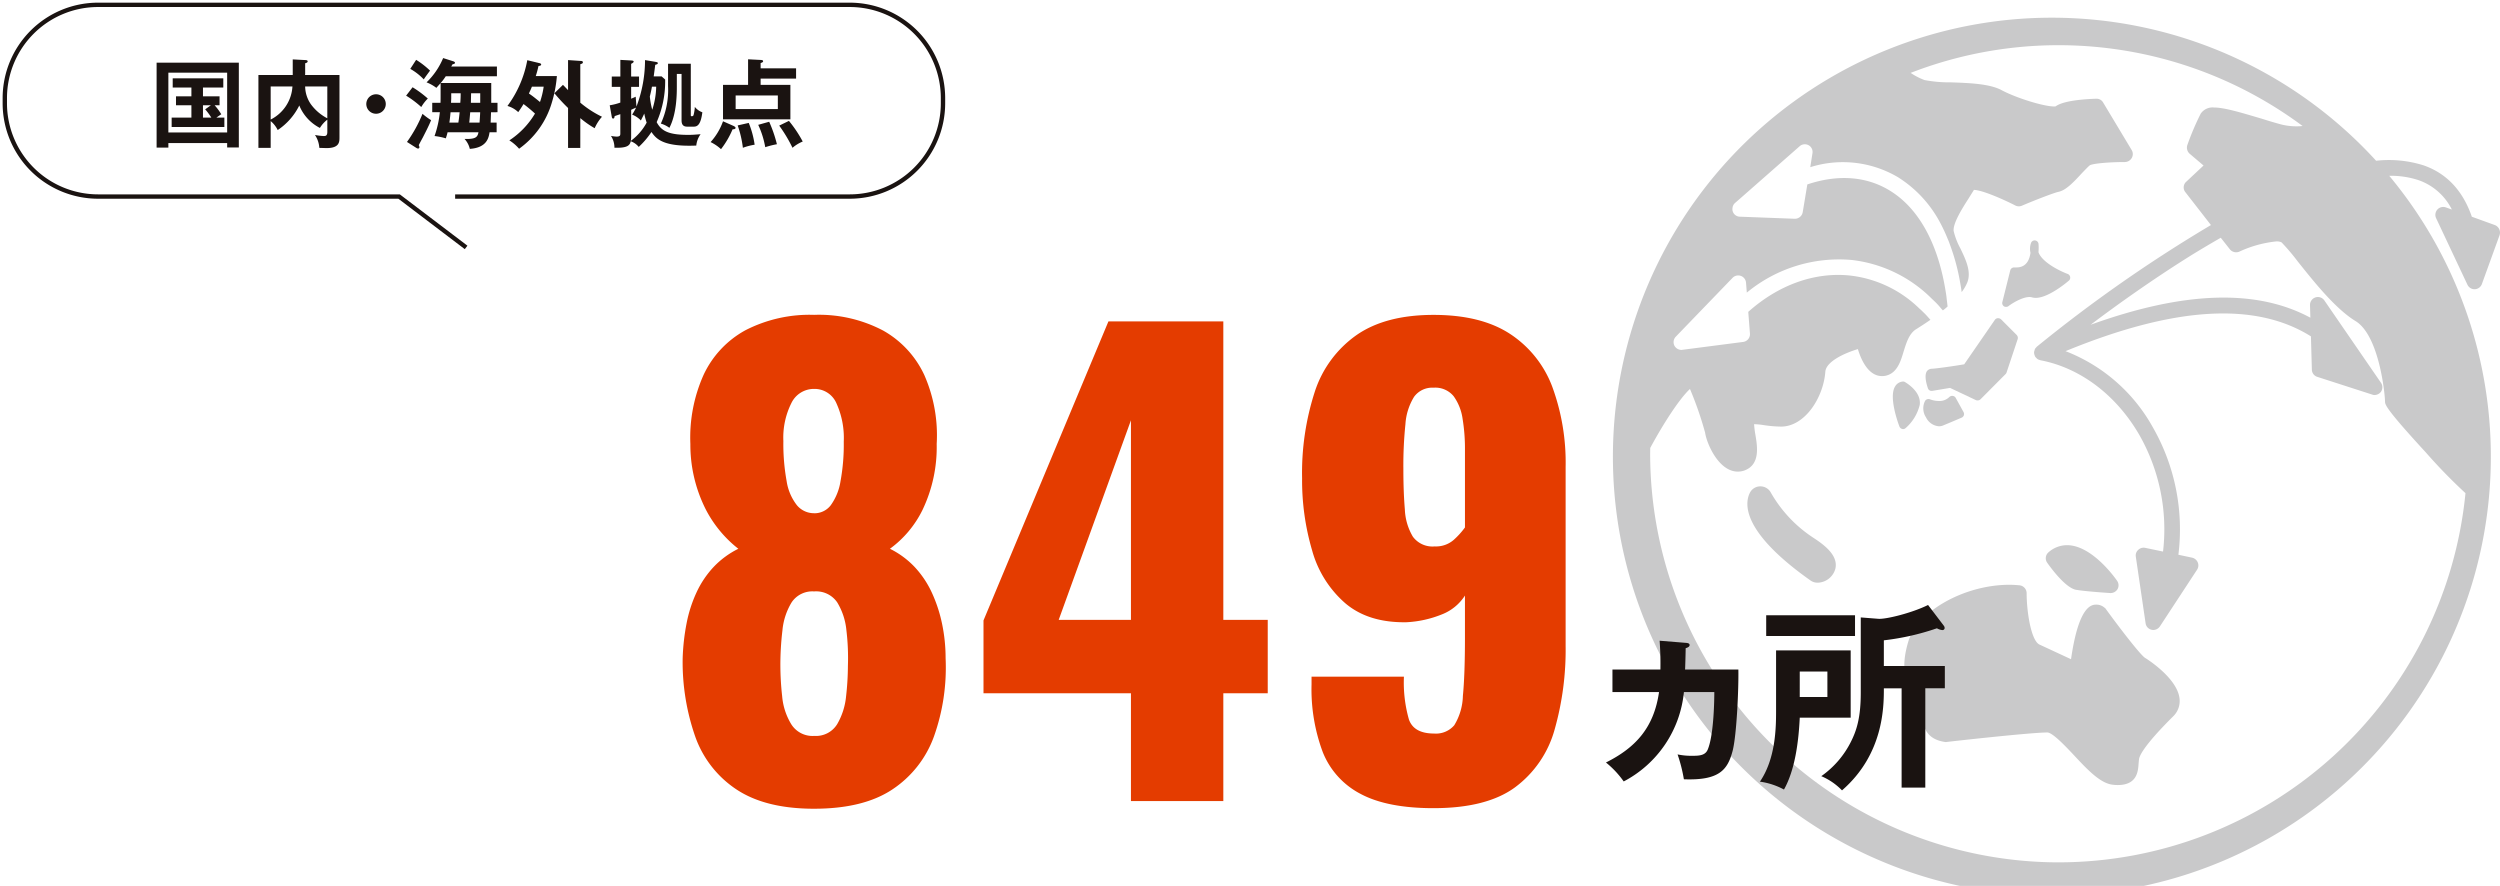
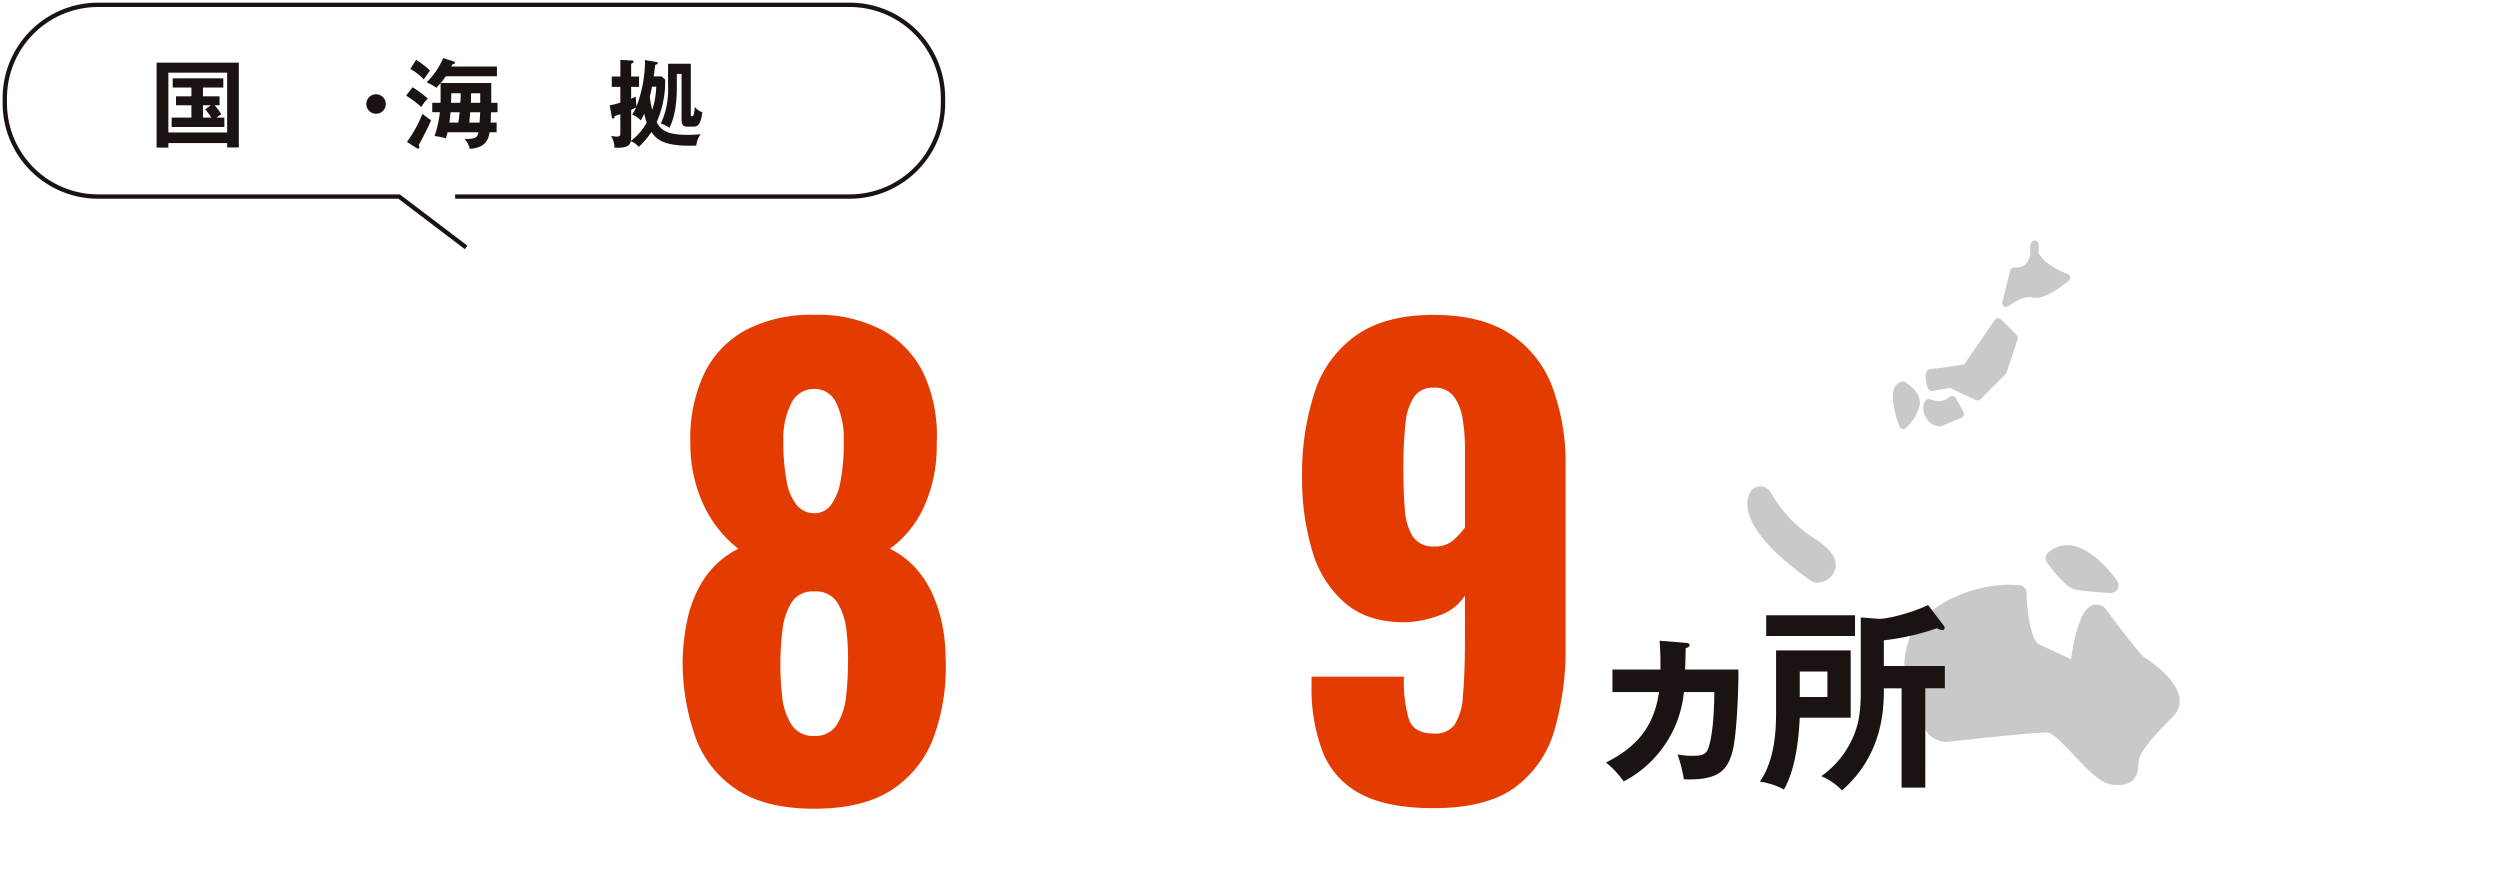
<svg xmlns="http://www.w3.org/2000/svg" width="420.61" height="149.043" viewBox="0 0 420.61 149.043">
  <defs>
    <clipPath id="clip-path">
      <rect id="長方形_1570" data-name="長方形 1570" width="420.61" height="149.043" fill="none" />
    </clipPath>
  </defs>
  <g id="グループ_3279" data-name="グループ 3279" transform="translate(0 0)">
    <g id="グループ_3278" data-name="グループ 3278" transform="translate(0 0)" clip-path="url(#clip-path)">
      <path id="パス_2836" data-name="パス 2836" d="M77.974,41.178,66.7,32.621H16.019A15.7,15.7,0,0,1,.366,16.968V16.02A15.7,15.7,0,0,1,16.019.367H142.557A15.7,15.7,0,0,1,158.21,16.02v.948a15.7,15.7,0,0,1-15.653,15.653H76.13" transform="translate(0.444 0.447)" fill="none" stroke="#1a1311" stroke-miterlimit="10" stroke-width="0.733" />
      <path id="パス_2837" data-name="パス 2837" d="M13.88,18.288v.762H11.9V4.763H25.734V19.032H23.77v-.744ZM23.77,6.448H13.878V16.5H23.77ZM19.7,10.422h2.79v1.51h-.828a9.658,9.658,0,0,1,1.118,1.508c-.131.08-.549.374-.826.567H23.3v1.572H14.432V14.007h3.323V11.932H15.162v-1.51h2.593V8.947H14.609V7.391h8.513V8.947H19.7Zm1.328,1.51H19.7v2.075h1.41a10.367,10.367,0,0,0-1.038-1.395Z" transform="translate(14.448 5.783)" fill="#1a1311" />
-       <path id="パス_2838" data-name="パス 2838" d="M33.275,7.14V17.617c0,.779,0,1.818-2.19,1.818-.049,0-1.069-.035-1.2-.035a4.407,4.407,0,0,0-.731-2.17,10.8,10.8,0,0,0,1.477.177c.259,0,.6,0,.6-.682V14.65a5.084,5.084,0,0,0-1.249,1.393,7.375,7.375,0,0,1-3.469-3.779A10.605,10.605,0,0,1,22.881,16.4,4.513,4.513,0,0,0,21.7,14.893V19.4H19.637V7.14h5.774V4.514l2.156.113c.08,0,.354.018.354.213,0,.177-.177.259-.418.323V6.945c0,.051-.018.146-.018.195ZM21.7,14.634A6.665,6.665,0,0,0,25.362,9.07H21.7ZM27.5,9.07a5.366,5.366,0,0,0,.972,3,7.97,7.97,0,0,0,2.756,2.353V9.07Z" transform="translate(23.84 5.481)" fill="#1a1311" />
      <path id="パス_2839" data-name="パス 2839" d="M31.112,8.8a1.638,1.638,0,1,1-1.638-1.638A1.635,1.635,0,0,1,31.112,8.8" transform="translate(33.792 8.7)" fill="#1a1311" />
      <path id="パス_2840" data-name="パス 2840" d="M33.407,12.649a16.452,16.452,0,0,0-2.546-1.911l1.087-1.413a17.788,17.788,0,0,1,2.562,1.9,6.842,6.842,0,0,0-1.1,1.428m.277,5.094c-.113.208-.618,1.131-.7,1.326a1.143,1.143,0,0,1,.113.325.243.243,0,0,1-.213.244.641.641,0,0,1-.306-.115l-1.574-1a22.529,22.529,0,0,0,2.61-4.734,11.177,11.177,0,0,0,1.446,1.067c-.359.925-1.074,2.287-1.379,2.889M33.83,8a9.688,9.688,0,0,0-2.269-1.769l.987-1.521a14.072,14.072,0,0,1,2.336,1.815C34.592,6.926,34.1,7.575,33.83,8m11.316,5.531c-.046,1.2-.046,1.328-.064,1.736h1.007V16.9H44.9c-.146.89-.421,2.595-3.325,2.79a3.645,3.645,0,0,0-.89-1.672c1.977.064,2.187-.356,2.351-1.118H37.835c-.113.485-.213.762-.292,1.021a10.807,10.807,0,0,0-1.9-.39,17.259,17.259,0,0,0,.892-4.005h-1.28v-1.59h1.39c.018-.469.018-.7.018-1.1V8.626c-.146.166-.616.684-.713.8A6.772,6.772,0,0,0,34.3,8.5a12.243,12.243,0,0,0,2.79-4.087l1.685.536c.115.033.31.131.31.261,0,.162-.228.21-.423.259-.066.128-.177.306-.21.372h7.687V7.477h-8.61a9.293,9.293,0,0,1-.861,1.136h8.515v3.323h1.054v1.59Zm-6.81,0c-.064.68-.1,1.054-.195,1.736h1.51c.1-.649.146-1.038.213-1.736Zm.115-3.195v.89c0,.1-.033.6-.033.715h1.556c.049-.567.066-1.005.066-1.605Zm3.193,3.195c-.111,1.313-.128,1.459-.159,1.736h1.734c.033-.487.082-1.169.1-1.736Zm1.687-3.195H41.792c-.018.844-.018.941-.033,1.605H43.33Z" transform="translate(37.466 5.356)" fill="#1a1311" />
-       <path id="パス_2841" data-name="パス 2841" d="M43.974,5.085c.082.015.259.1.259.21,0,.177-.128.21-.454.275a15.335,15.335,0,0,1-.454,1.687h3.553A21,21,0,0,1,46,11.814a14.58,14.58,0,0,1-5.48,7.669,7.357,7.357,0,0,0-1.638-1.408,13.915,13.915,0,0,0,4.313-4.51,23.371,23.371,0,0,0-1.928-1.605c-.423.713-.746,1.149-.892,1.362a4.39,4.39,0,0,0-1.815-1.038,18.587,18.587,0,0,0,3.339-7.7Zm-1.3,3.956c-.144.387-.354.81-.5,1.149.631.438.826.585,1.862,1.428a13.689,13.689,0,0,0,.62-2.577Zm8.143,10.3H48.759V12.626a30.689,30.689,0,0,1-2.3-2.482L47.9,8.734c.208.21.275.275.857.89V4.565l2.174.148c.113,0,.323.029.323.224s-.177.244-.436.325v6.469A17.343,17.343,0,0,0,54.466,14.1a7.245,7.245,0,0,0-1.231,1.928,15.759,15.759,0,0,1-2.415-1.7Z" transform="translate(46.814 5.543)" fill="#1a1311" />
      <path id="パス_2842" data-name="パス 2842" d="M55.058,7.324l.6.534a17.079,17.079,0,0,1-1.428,7.167c.8,1.541,2.11,2.141,5.3,2.141.68,0,1.087-.031,2.09-.113a3.961,3.961,0,0,0-.728,1.913c-5.482.228-6.713-1.069-7.539-2.285a13.915,13.915,0,0,1-2.141,2.513,3.122,3.122,0,0,0-1.346-.956c-.146.7-.569,1.167-2.741,1.087a3.638,3.638,0,0,0-.582-1.982,6.029,6.029,0,0,0,.937.115c.635,0,.635-.244.635-.569V13.681c-.31.113-.569.195-.959.325-.015.208-.064.418-.259.418-.162,0-.21-.195-.244-.418l-.323-1.818a9.665,9.665,0,0,0,1.784-.454V9.091H46.676V7.355h1.444V4.55l1.815.1c.226.018.421.033.421.195,0,.128-.195.259-.421.372V7.355h1.328V9.091H49.935v1.995c.454-.195.569-.244.764-.341l.128,1.669a22.086,22.086,0,0,0,1.444-7.831l1.815.306c.144.035.339.066.339.195,0,.179-.177.23-.436.294-.049.372-.1.808-.259,1.946ZM49.935,17.6a3.471,3.471,0,0,1-.064.582,9.345,9.345,0,0,0,2.675-3.077,10.878,10.878,0,0,1-.405-1.528c-.179.407-.31.649-.569,1.167A4.108,4.108,0,0,0,50.1,13.76a9.426,9.426,0,0,0,.666-1.182c-.407.177-.633.275-.828.372Zm3.5-8.546c-.115.649-.195,1.005-.356,1.654a13.98,13.98,0,0,0,.405,2.238,13.148,13.148,0,0,0,.664-3.892Zm6.536,4.718c0,.213.015.259.144.259.246,0,.292-.113.325-.21a6.669,6.669,0,0,0,.21-1.362,2.8,2.8,0,0,0,1.266.908c-.259,2.026-.795,2.415-1.428,2.415H59.34c-.923,0-.923-.762-.923-1.149V6.917h-.795V8.976c0,1.218,0,4.59-1.251,7.005a4.654,4.654,0,0,0-1.441-.713A13.454,13.454,0,0,0,56.145,8.96V5.2h3.828Z" transform="translate(56.251 5.525)" fill="#1a1311" />
-       <path id="パス_2843" data-name="パス 2843" d="M57.824,15.7c.146.064.374.195.374.339,0,.23-.359.246-.5.246a14.785,14.785,0,0,1-1.946,3.339A7.259,7.259,0,0,0,54,18.434a10.449,10.449,0,0,0,2.09-3.5ZM68.382,6.031V7.75H62.416V8.806h5.008v5.8H56.088v-5.8h4.218v-4.3l2.221.113c.179.018.308.064.308.23,0,.1-.113.195-.418.288v.894ZM58.213,12.875h7.1V10.588h-7.1Zm2.205,2.334a15.288,15.288,0,0,1,.99,3.666,10.557,10.557,0,0,0-1.977.518,17.4,17.4,0,0,0-.877-3.762Zm3.438-.195a22.47,22.47,0,0,1,1.3,3.779,14.624,14.624,0,0,0-1.962.5,14.966,14.966,0,0,0-1.184-3.762Zm3.323-.146a20.826,20.826,0,0,1,2.32,3.472,6.315,6.315,0,0,0-1.72,1.054,24.171,24.171,0,0,0-2.236-3.731Z" transform="translate(65.554 5.471)" fill="#1a1311" />
      <path id="パス_2844" data-name="パス 2844" d="M143.792,45.547a22.19,22.19,0,0,1-7.045-7.51,1.992,1.992,0,0,0-1.754-1.078,1.955,1.955,0,0,0-1.76,1.032c-.881,1.665-1.676,6.441,10.191,14.816a1.994,1.994,0,0,0,1.156.356,2.8,2.8,0,0,0,.3-.015,3.172,3.172,0,0,0,2.708-2.336c.489-2.154-1.649-3.886-3.8-5.265" transform="translate(161.202 44.868)" fill="#c9c9ca" />
      <path id="パス_2845" data-name="パス 2845" d="M185.187,56.717c-.753-.5-3.976-4.632-6.551-8.176a.79.79,0,0,0-.261-.266,2.064,2.064,0,0,0-1.337-.5c-.748,0-2.965,0-4.282,9.184-1.446-.671-3.56-1.658-5.311-2.464-1.4-.666-2.152-5.446-2.159-8.655a1.337,1.337,0,0,0-1.207-1.317c-.58-.051-1.145-.086-1.709-.086-7.572,0-15.5,4.475-17,9.576-1.426,4.831-.312,6.844,1.216,9.649l.23.412a9.117,9.117,0,0,1,.808,2.575c.321,1.649.733,3.748,3.881,4.227a.944.944,0,0,0,.334.009c.148-.035,14.092-1.6,16.924-1.6.886,0,3.084,2.334,4.537,3.881,2.28,2.442,4.448,4.738,6.551,4.917a5.943,5.943,0,0,0,.768.046c3.255,0,3.416-2.311,3.5-3.565.027-.259.042-.52.082-.815.075-.525.795-2.269,5.763-7.2a3.576,3.576,0,0,0,1.043-3.018c-.436-3.534-5.779-6.793-5.818-6.813" transform="translate(175.682 53.95)" fill="#c9c9ca" />
      <path id="パス_2846" data-name="パス 2846" d="M160.52,48.927c1.384.259,5.345.529,5.783.556h.066a1.361,1.361,0,0,0,1.171-.673,1.313,1.313,0,0,0-.086-1.395c-.418-.611-4.286-5.987-8.42-5.987a4.69,4.69,0,0,0-3.117,1.2,1.317,1.317,0,0,0-.213,1.762c1.109,1.552,3.212,4.2,4.815,4.541" transform="translate(188.73 50.295)" fill="#c9c9ca" />
      <path id="パス_2847" data-name="パス 2847" d="M152.807,29.445a.632.632,0,0,0,.407-.126c.607-.48,2.743-1.809,3.945-1.472a2.135,2.135,0,0,0,.647.086c2.123,0,5.214-2.6,5.551-2.892a.631.631,0,0,0,.228-.611.665.665,0,0,0-.4-.514c-1.191-.434-4.317-1.924-4.933-3.662a8.654,8.654,0,0,0,.011-1.368.653.653,0,0,0-1.278-.153,2.914,2.914,0,0,0-.077,1.618c-.337,2.464-1.924,2.464-2.46,2.464-.08,0-.166,0-.268,0a.665.665,0,0,0-.677.5l-1.335,5.351a.665.665,0,0,0,.29.7.673.673,0,0,0,.352.082" transform="translate(184.708 22.181)" fill="#c9c9ca" />
      <path id="パス_2848" data-name="パス 2848" d="M147.446,36.405l2.993-.5,4.353,2.057a.77.77,0,0,0,.281.051.7.7,0,0,0,.478-.179l4.251-4.271a.663.663,0,0,0,.153-.266l1.862-5.588a.724.724,0,0,0-.146-.689l-2.663-2.668a.771.771,0,0,0-.54-.173.661.661,0,0,0-.478.263l-5.168,7.494c-1.959.337-4.959.748-5.489.748a1.074,1.074,0,0,0-.777.4c-.474.693-.113,2.083.157,2.872a.643.643,0,0,0,.733.443" transform="translate(177.642 29.357)" fill="#c9c9ca" />
      <path id="パス_2849" data-name="パス 2849" d="M148.752,35.2a1.92,1.92,0,0,0,.651-.106c1.324-.54,3.208-1.351,3.208-1.351a.7.7,0,0,0,.372-.4.675.675,0,0,0-.055-.534L151.6,30.4a.639.639,0,0,0-.478-.31.7.7,0,0,0-.56.157,2.344,2.344,0,0,1-1.791.693,4.182,4.182,0,0,1-1.477-.277.678.678,0,0,0-.835.261,2.739,2.739,0,0,0,.153,2.77,2.642,2.642,0,0,0,2.143,1.5" transform="translate(177.426 36.523)" fill="#c9c9ca" />
      <path id="パス_2850" data-name="パス 2850" d="M148.361,32.939c.325-2.272-2.373-3.784-2.484-3.859a.581.581,0,0,0-.392-.082,1.659,1.659,0,0,0-1.269.826c-1.063,1.72.412,5.909.728,6.731a.691.691,0,0,0,.458.416.421.421,0,0,0,.148.027.626.626,0,0,0,.427-.159,7.559,7.559,0,0,0,2.382-3.9" transform="translate(174.62 35.196)" fill="#c9c9ca" />
-       <path id="パス_2851" data-name="パス 2851" d="M260.03,33.245a1.339,1.339,0,0,0-.228,1.466L265.072,45.9a1.317,1.317,0,0,0,1.2.764h.051a1.332,1.332,0,0,0,1.18-.872l2.973-8.216a1.36,1.36,0,0,0-.8-1.711l-3.863-1.4c-1.5-4.357-4.207-7.28-8.11-8.639a19.383,19.383,0,0,0-7.995-.779,73.854,73.854,0,1,0,2.21,2.535,14.892,14.892,0,0,1,4.92.728,9.9,9.9,0,0,1,5.615,4.948l-1.012-.361a1.336,1.336,0,0,0-1.413.345M196.311,143.091A68.828,68.828,0,0,1,127.57,74.35c0-.345.011-.655.015-.987,2.236-4.153,4.964-8.338,6.684-9.917a58.773,58.773,0,0,1,2.546,7.342c.266,1.846,2.287,6.562,5.513,6.562a3.364,3.364,0,0,0,1.01-.159c2.8-.952,2.28-4.063,1.928-6.108a15.65,15.65,0,0,1-.208-1.711,11.378,11.378,0,0,1,1.583.148,20.959,20.959,0,0,0,2.953.255c4,0,7.123-4.866,7.448-9.219.113-1.716,3.208-3.142,5.478-3.819.54,1.8,1.762,4.541,4.054,4.541a2.725,2.725,0,0,0,.631-.062c1.9-.432,2.5-2.356,3.009-4.072.474-1.517.952-3.091,2.183-3.8.627-.4,1.452-.923,2.327-1.534-.286-.319-.585-.662-.89-.983-.321-.3-.638-.64-.959-.906a19.873,19.873,0,0,0-11.632-5.555c-5.962-.64-12.071,1.554-17.167,6.106l.286,3.675a1.316,1.316,0,0,1-1.151,1.384l-10.218,1.324a.558.558,0,0,1-.162.02,1.351,1.351,0,0,1-1.182-.722,1.328,1.328,0,0,1,.23-1.5l9.56-9.908a1.319,1.319,0,0,1,2.261.81l.133,1.678a24.348,24.348,0,0,1,17.7-5.486,22.7,22.7,0,0,1,13.481,6.571c.317.3.642.591.952.937.286.3.56.673.857.968a9.093,9.093,0,0,0,.788-.655c-.055-.536-.133-1.085-.184-1.61-.071-.54-.168-1.1-.259-1.63-1.34-7.632-4.525-13.359-9.266-16.251-3.972-2.444-8.807-2.754-13.889-1.043L153.24,33.7a1.338,1.338,0,0,1-1.3,1.109H151.9l-9.239-.35a1.277,1.277,0,0,1-1.187-.866,1.224,1.224,0,0,1-.046-.607,1.252,1.252,0,0,1,.418-.83l.753-.655,10.116-8.889a1.323,1.323,0,0,1,1.517-.173,1.293,1.293,0,0,1,.642,1.373l-.365,2.318a18.238,18.238,0,0,1,14.767,1.694,20.162,20.162,0,0,1,6.945,7.388,27.452,27.452,0,0,1,1.368,2.883c.144.319.277.655.4,1.012a35.341,35.341,0,0,1,1.665,6.038c.117.653.239,1.308.325,2a7.09,7.09,0,0,0,.972-1.685c.669-1.793-.283-3.779-1.2-5.692a11.613,11.613,0,0,1-1.12-2.907c-.137-1.324,1.528-3.925,2.531-5.489.334-.549.651-1.03.881-1.421,1.461.042,5.015,1.625,6.943,2.613a1.305,1.305,0,0,0,1.12.051c1.908-.819,5.269-2.134,6.135-2.331,1.2-.239,2.371-1.4,3.985-3.166.529-.547,1.08-1.127,1.324-1.308.529-.306,3.294-.545,5.907-.545a1.361,1.361,0,0,0,1.145-.693,1.309,1.309,0,0,0-.015-1.32l-4.8-7.993a1.268,1.268,0,0,0-1.167-.646c-2.026.066-5.5.31-6.828,1.282a.775.775,0,0,1-.232.022c-1.809,0-6.425-1.446-8.807-2.719-2.017-1.111-5.489-1.229-8.548-1.339a22.612,22.612,0,0,1-4.461-.383,10.724,10.724,0,0,1-2.347-1.211,68.794,68.794,0,0,1,65.94,8.936,8.589,8.589,0,0,1-1.027.055,10.413,10.413,0,0,1-2.652-.337c-.912-.248-2.017-.569-3.157-.937-3.055-.89-6.206-1.893-8.074-1.893a2.413,2.413,0,0,0-2.234,1.043,45.116,45.116,0,0,0-2.241,5.269,1.372,1.372,0,0,0,.387,1.466l2.336,1.982-2.911,2.728a1.277,1.277,0,0,0-.144,1.762l4.3,5.528a242,242,0,0,0-29.285,20.458.937.937,0,0,0-.137.162.616.616,0,0,0-.142.159,1.085,1.085,0,0,0-.126.345c-.011.046-.031.066-.038.1V57.1a.993.993,0,0,0,.007.5.826.826,0,0,0,.044.137,1.383,1.383,0,0,0,.113.281l.011.015a1.027,1.027,0,0,0,.142.157,1.277,1.277,0,0,0,.215.208.624.624,0,0,0,.146.082,1,1,0,0,0,.306.106c.027.011.035.022.051.027,6.706,1.273,12.755,5.854,16.634,12.545A32.073,32.073,0,0,1,213.859,90.8l-3.009-.627a1.307,1.307,0,0,0-1.171.35,1.258,1.258,0,0,0-.4,1.131l1.649,11.221a1.3,1.3,0,0,0,1.018,1.085,1.394,1.394,0,0,0,.275.035,1.366,1.366,0,0,0,1.1-.587l6.268-9.56a1.3,1.3,0,0,0,.113-1.218,1.359,1.359,0,0,0-.939-.8l-2.32-.494a34.587,34.587,0,0,0-4.328-21.494,28.572,28.572,0,0,0-14.661-12.759c18.292-7.514,31.926-8.358,41.289-2.489l.157,5.626a1.3,1.3,0,0,0,.925,1.191l9.23,2.978a.983.983,0,0,0,.4.077,1.406,1.406,0,0,0,1.058-.531,1.349,1.349,0,0,0,.022-1.521L241,48.548a1.318,1.318,0,0,0-1.492-.509,1.333,1.333,0,0,0-.921,1.315l.06,2.1c-9.011-4.862-21.23-4.494-36.976,1.191,4.439-3.35,10.543-7.714,17.192-11.852,1.61-.983,3.173-1.908,4.711-2.79l1.517,1.924a1.36,1.36,0,0,0,1.572.427A19.477,19.477,0,0,1,232.9,38.62a1.849,1.849,0,0,1,.9.159,35.994,35.994,0,0,1,2.719,3.206c2.668,3.341,6.3,7.937,9.708,10.025,3.972,2.378,4.964,12.193,4.979,13.508,0,.538,0,1.14,6.914,8.655a88.566,88.566,0,0,0,6.624,6.8,68.847,68.847,0,0,1-68.431,62.116" transform="translate(150.058 1.997)" fill="#c9c9ca" />
      <path id="パス_2852" data-name="パス 2852" d="M73.994,107.019q-8.17,0-13.054-3.239a17.737,17.737,0,0,1-6.972-8.967,38.037,38.037,0,0,1-2.092-13.1,36.73,36.73,0,0,1,.649-5.827,22.229,22.229,0,0,1,1.692-5.28,16.2,16.2,0,0,1,2.889-4.286,14.708,14.708,0,0,1,4.136-3.038,20.187,20.187,0,0,1-5.48-6.624,24.129,24.129,0,0,1-2.59-11.01A25.806,25.806,0,0,1,55.412,33.99a16.492,16.492,0,0,1,7.025-7.475,23.62,23.62,0,0,1,11.557-2.59A23.187,23.187,0,0,1,85.6,26.566a16.593,16.593,0,0,1,6.925,7.472,25.114,25.114,0,0,1,2.09,11.608,24.449,24.449,0,0,1-2.391,11.11,17.754,17.754,0,0,1-5.477,6.525,14.728,14.728,0,0,1,4.134,3.038,16.314,16.314,0,0,1,2.892,4.286,24.267,24.267,0,0,1,1.742,5.28,28.358,28.358,0,0,1,.6,5.827,34.528,34.528,0,0,1-1.944,13.1,18,18,0,0,1-7.025,8.967q-4.879,3.238-13.149,3.239m0-12.255a4.185,4.185,0,0,0,3.886-1.99,11.531,11.531,0,0,0,1.494-4.734,46.618,46.618,0,0,0,.3-5.032,39.01,39.01,0,0,0-.248-5.978A11.068,11.068,0,0,0,77.88,72.3a4.288,4.288,0,0,0-3.886-1.842A4.185,4.185,0,0,0,70.208,72.3a10.959,10.959,0,0,0-1.543,4.685,49.011,49.011,0,0,0-.35,6.027,47.972,47.972,0,0,0,.3,5.081,10.783,10.783,0,0,0,1.548,4.734,4.232,4.232,0,0,0,3.835,1.942m0-37.461a3.442,3.442,0,0,0,2.79-1.344,9.367,9.367,0,0,0,1.643-4.036,34.172,34.172,0,0,0,.549-6.675,14.1,14.1,0,0,0-1.246-6.476,4,4,0,0,0-3.735-2.391,4.2,4.2,0,0,0-3.835,2.391,12.979,12.979,0,0,0-1.346,6.376,35,35,0,0,0,.547,6.726A8.691,8.691,0,0,0,71.1,55.96,3.733,3.733,0,0,0,73.994,57.3" transform="translate(62.978 29.046)" fill="#e43c00" />
-       <path id="パス_2853" data-name="パス 2853" d="M99.544,105.124V86.989H74.736V74.737L95.758,24.421h19.328V74.637h7.472V86.989h-7.472v18.135ZM87.389,74.637H99.544V41.062Z" transform="translate(90.731 29.649)" fill="#e43c00" />
      <path id="パス_2854" data-name="パス 2854" d="M121.063,106.921q-7.771,0-12.255-2.391a13.56,13.56,0,0,1-6.376-7.025A30.238,30.238,0,0,1,100.539,86.1V84.8h15.542a22.682,22.682,0,0,0,.848,7.224q.844,2.341,4.233,2.342a4.045,4.045,0,0,0,3.387-1.395A9.9,9.9,0,0,0,126,88.039q.345-3.534.348-9.713V71.151a8.114,8.114,0,0,1-3.934,3.19,18.261,18.261,0,0,1-5.929,1.3q-6.376.1-10.262-3.19a18.168,18.168,0,0,1-5.579-8.867,41.657,41.657,0,0,1-1.694-12.155,44.293,44.293,0,0,1,2.143-14.595,18.7,18.7,0,0,1,7.023-9.514q4.879-3.387,12.952-3.39,7.97,0,12.852,3.19a18.3,18.3,0,0,1,7.125,8.916,37.028,37.028,0,0,1,2.241,13.5V79.622a49.115,49.115,0,0,1-1.844,14.046,18.12,18.12,0,0,1-6.624,9.715q-4.782,3.534-13.749,3.538m.2-44.037a4.534,4.534,0,0,0,3.188-1.1,13.221,13.221,0,0,0,1.893-2.092V46.542a30.916,30.916,0,0,0-.4-5.13,8.562,8.562,0,0,0-1.494-3.786,3.982,3.982,0,0,0-3.387-1.446,3.767,3.767,0,0,0-3.288,1.545,9.939,9.939,0,0,0-1.446,4.583,67.792,67.792,0,0,0-.348,7.521q0,3.886.25,6.826a9.707,9.707,0,0,0,1.344,4.583,4.1,4.1,0,0,0,3.686,1.645" transform="translate(120.121 29.048)" fill="#e43c00" />
      <path id="パス_2855" data-name="パス 2855" d="M135.549,49.053c.3.035.565.1.565.365,0,.3-.365.432-.664.531,0,.565-.066,3.089-.1,3.587h8.967c.064,2.989-.266,10.959-.965,13.683-.83,3.122-2.156,5.015-8.2,4.782a25.975,25.975,0,0,0-1.063-4.184,11.407,11.407,0,0,0,2.557.232c1.2,0,2.125-.1,2.524-1.063,1.063-2.557,1.1-8.767,1.1-9.664h-5.114a19.046,19.046,0,0,1-10.129,15.042,15.784,15.784,0,0,0-2.987-3.186c4.982-2.491,8.068-5.845,8.931-11.856h-7.838V53.537h8.07c.033-1.959-.033-3.421-.133-4.849Z" transform="translate(148.152 59.109)" fill="#1a1311" />
      <path id="パス_2856" data-name="パス 2856" d="M149.008,53.611V64.934H140.44c-.2,4.187-.826,8.836-2.655,12.089a11.88,11.88,0,0,0-4.049-1.326c2.657-3.886,2.719-9.1,2.719-11.856V53.611Zm.731-2.424H134.794V47.7h14.945Zm-9.3,10.262h4.652V57.163H140.44Zm21.124,15.243h-3.985v-16.7h-2.987c0,3.122-.038,11.092-7.043,17.17a10.644,10.644,0,0,0-3.487-2.391,15.516,15.516,0,0,0,4.982-5.779c.963-1.893,1.661-4.085,1.661-8.236V48.065l2.958.232c1.26.1,5.61-.963,8.365-2.325l2.624,3.456a.678.678,0,0,1,.166.4.358.358,0,0,1-.4.365,2.226,2.226,0,0,1-.9-.3,42.075,42.075,0,0,1-8.929,2.024v4.317H164.85v3.753h-3.286Z" transform="translate(162.358 55.813)" fill="#1a1311" />
    </g>
  </g>
</svg>